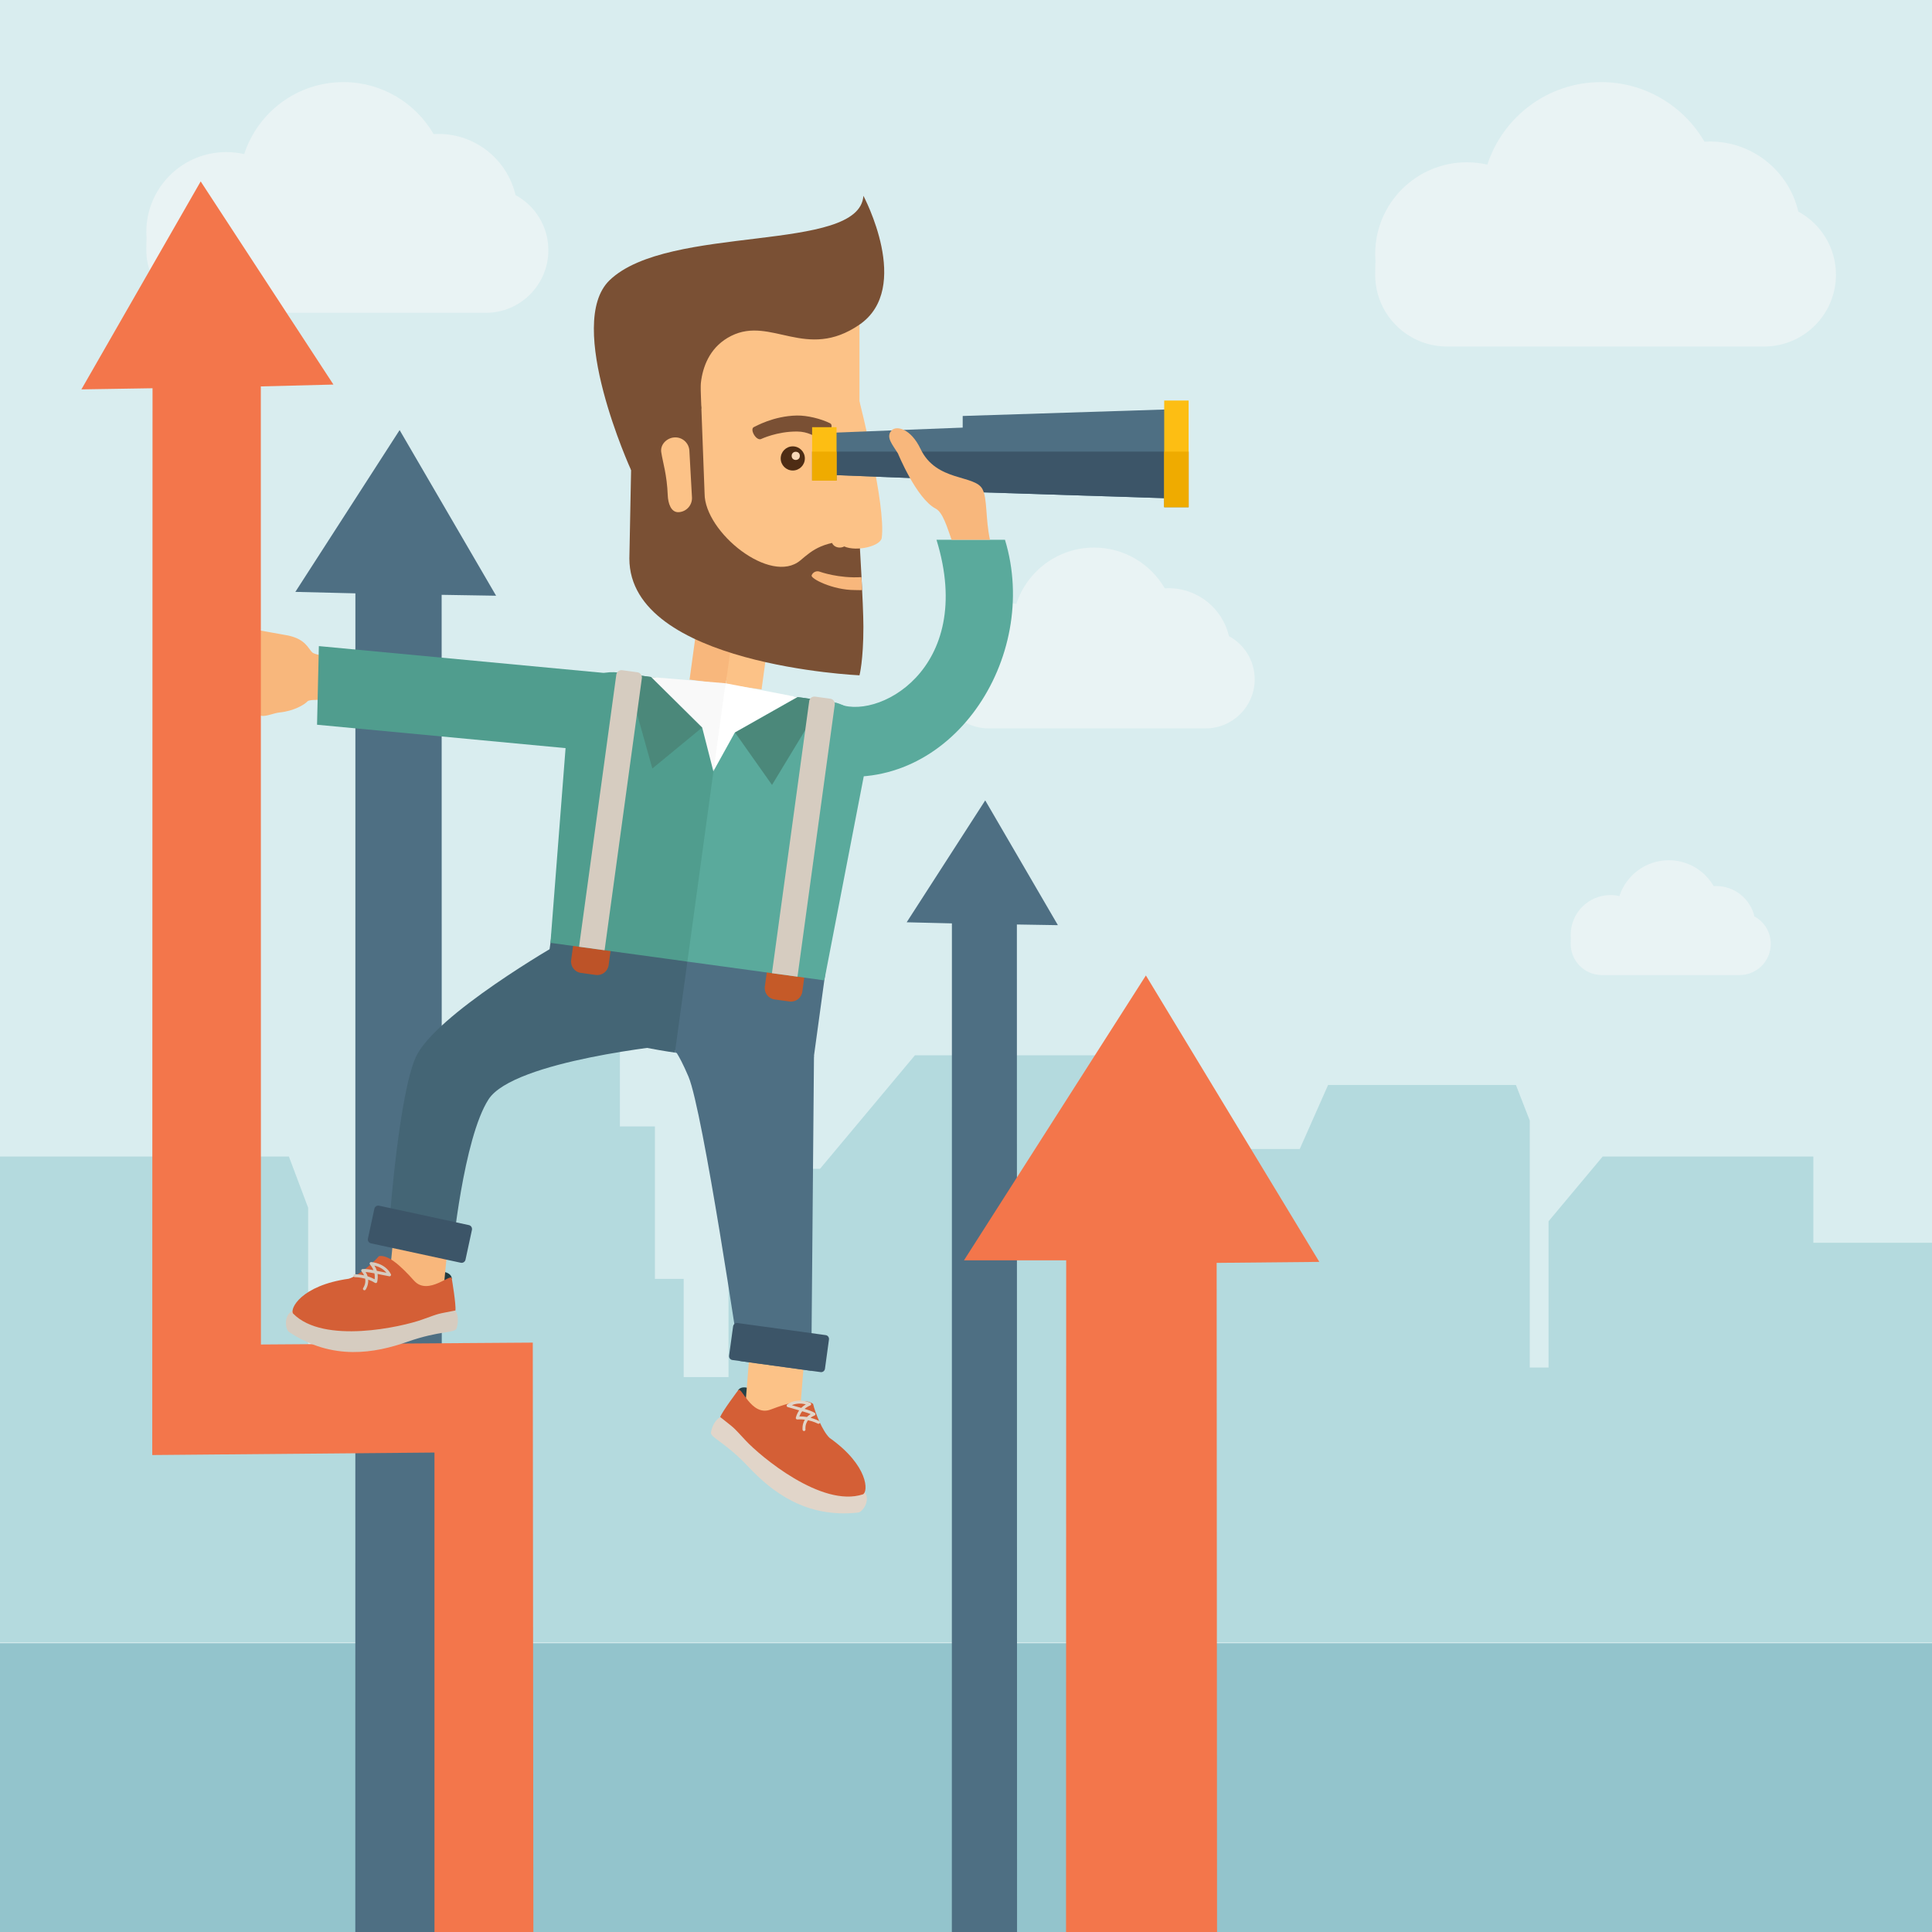
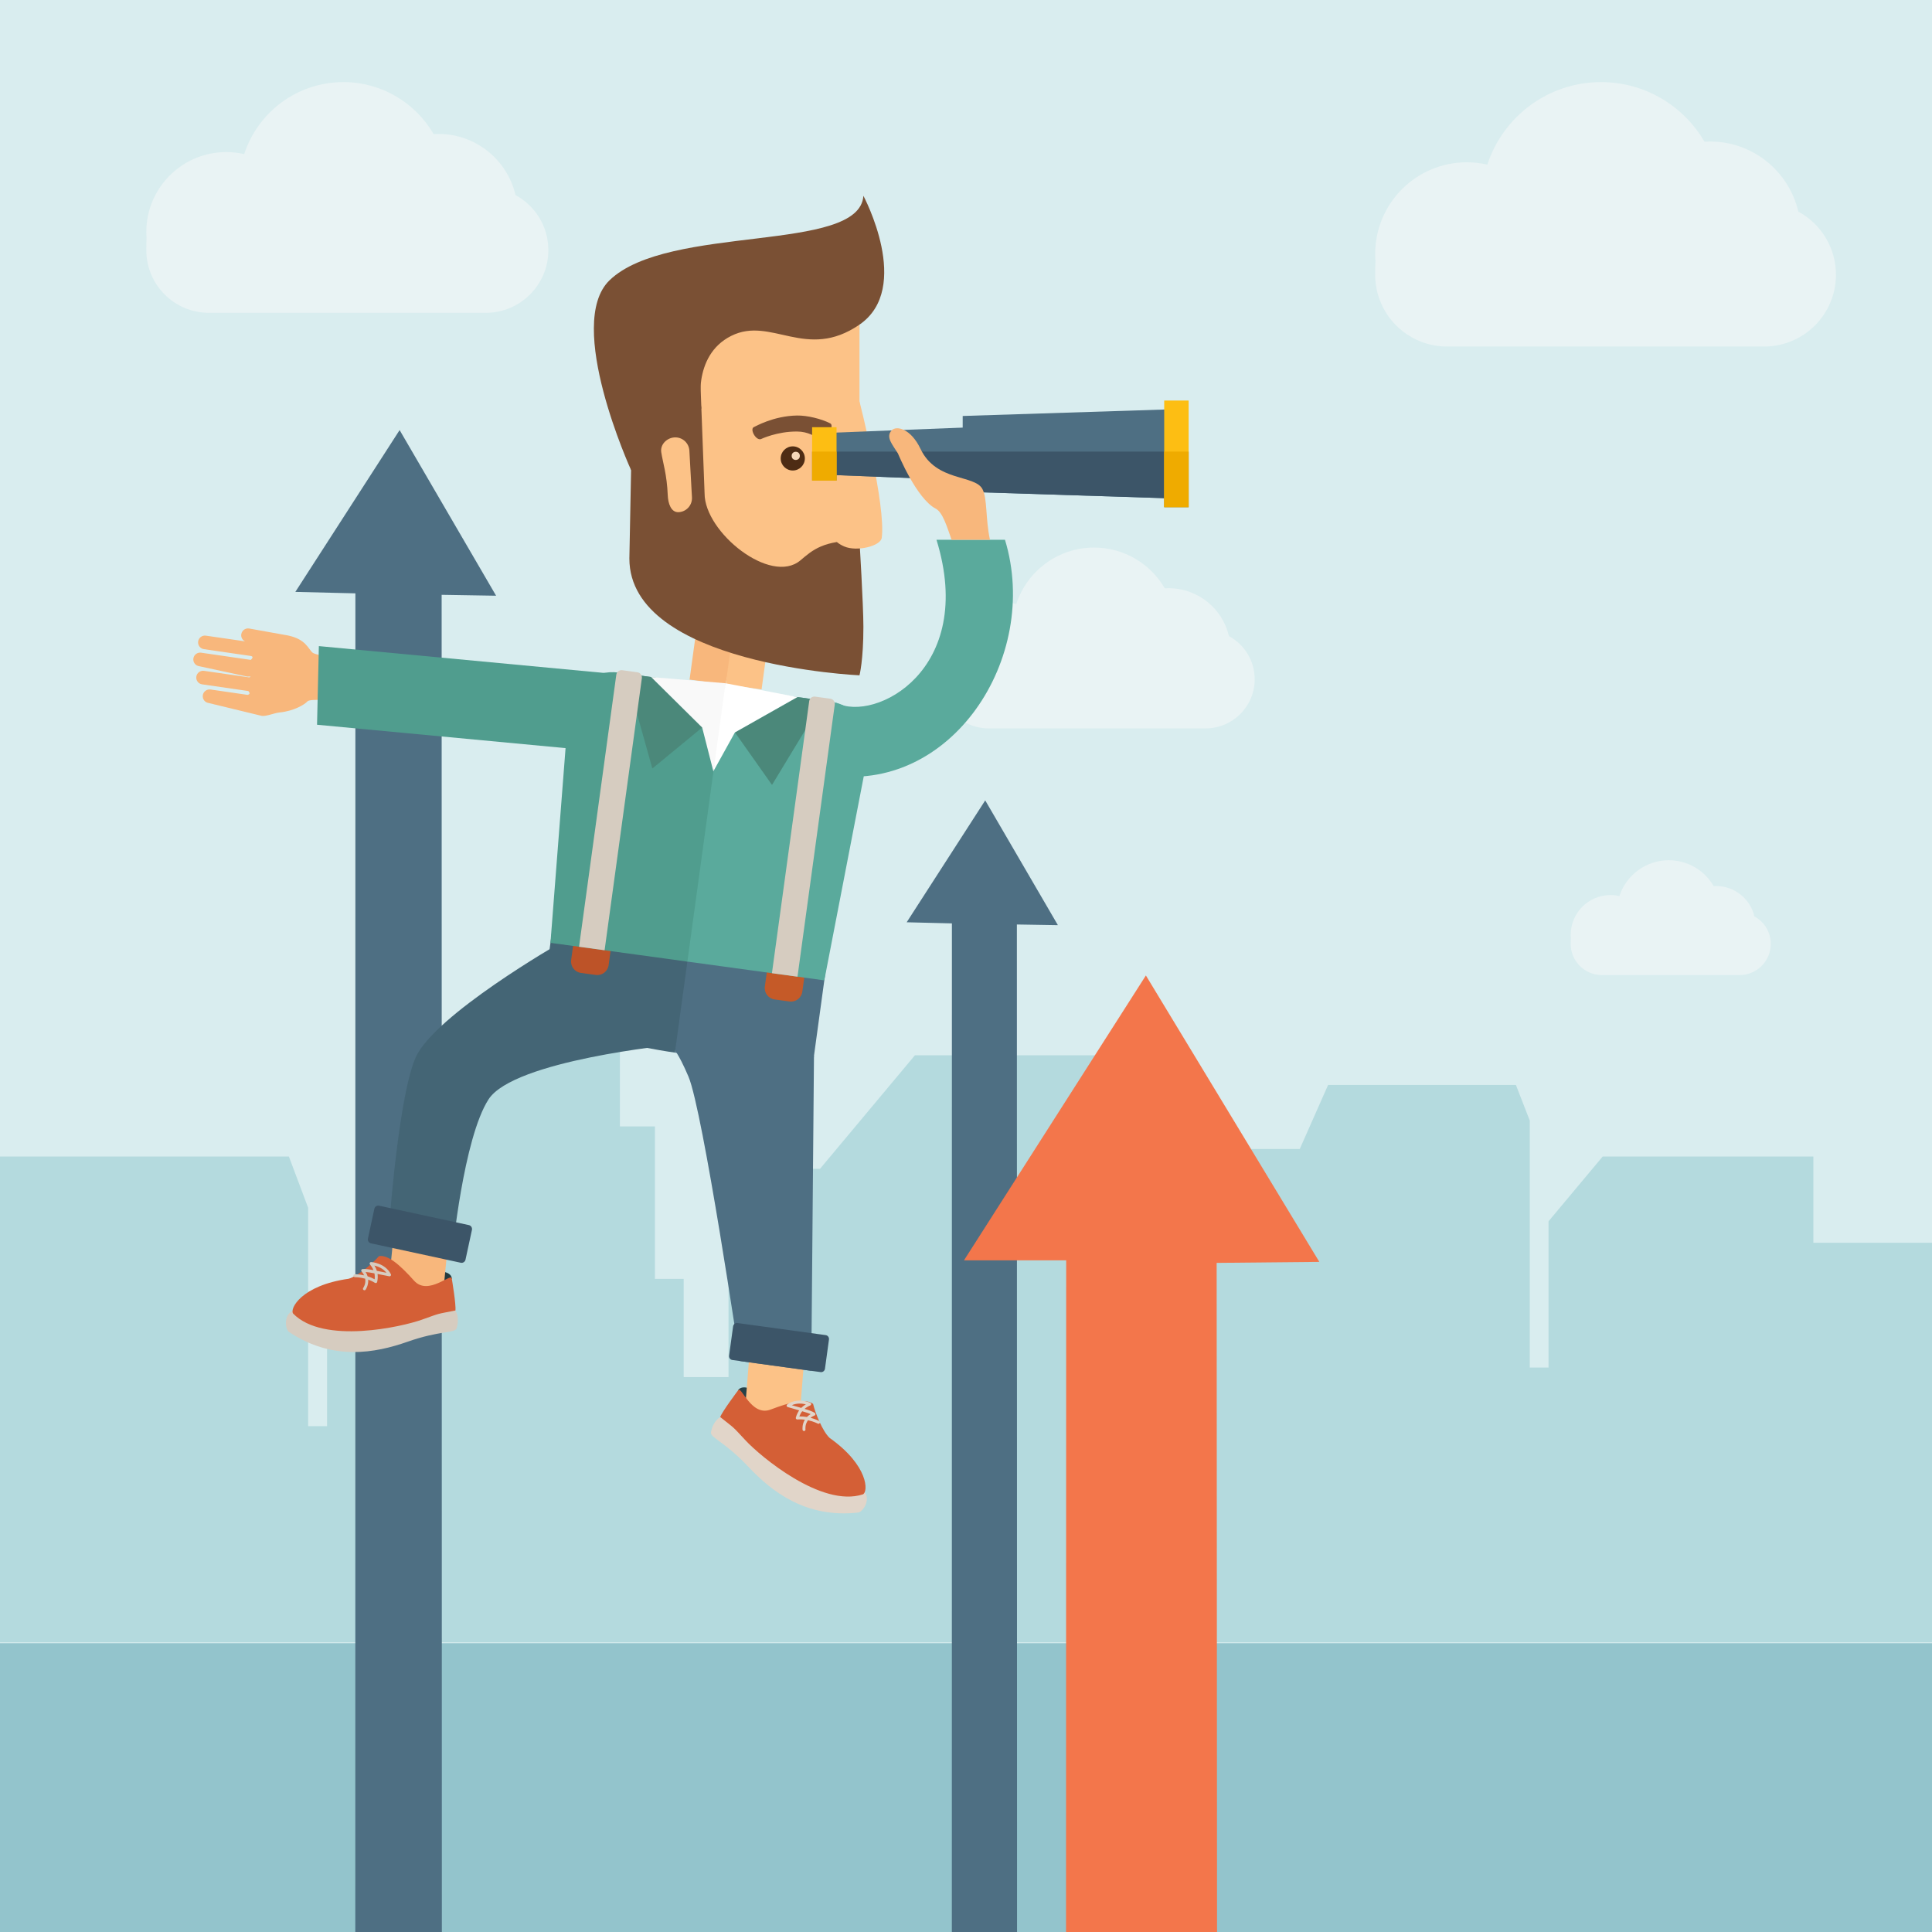
<svg xmlns="http://www.w3.org/2000/svg" xmlns:xlink="http://www.w3.org/1999/xlink" version="1.1" id="Layer_1" x="0px" y="0px" viewBox="0 0 1200 1200" style="enable-background:new 0 0 1200 1200;" xml:space="preserve">
  <style type="text/css">
	.st0{fill:#D9EDEF;}
	.st1{fill:#E9F3F4;}
	.st2{fill:#93C4CC;}
	.st3{fill:#B4DADE;}
	.st4{fill:#4E6F83;}
	.st5{fill:#F8B77C;}
	.st6{fill:#F3764B;}
	.st7{clip-path:url(#SVGID_2_);fill:#D9EDEF;}
	.st8{clip-path:url(#SVGID_2_);fill:#B4DADE;}
	.st9{clip-path:url(#SVGID_2_);}
	.st10{fill:#333333;}
	.st11{fill:#D6CCC0;}
	.st12{fill:#353D44;}
	.st13{fill:#D65037;}
	.st14{fill:#3A3A3A;}
	.st15{fill:#FCC287;}
	.st16{fill:#475059;}
	.st17{fill:#E1593C;}
	.st18{fill:#8C643E;}
	.st19{fill:#7F5634;}
	.st20{fill:#724B2D;}
	.st21{fill:#529285;}
	.st22{fill:#478879;}
	.st23{fill:#FFEED2;}
	.st24{fill:#FFF6E9;}
	.st25{fill:#E9B540;}
	.st26{fill:#E1A836;}
	.st27{fill:#377866;}
	.st28{fill:#445E73;}
	.st29{fill:#3C5568;}
	.st30{fill:#3A2A21;}
	.st31{fill:#F7D8BA;}
	.st32{fill:#443328;}
	.st33{fill:#565658;}
	.st34{fill:#4A4A4A;}
	.st35{fill:#C55A28;}
	.st36{fill:#BD5328;}
	.st37{fill:#E96642;}
	.st38{fill:#E1D5C9;}
	.st39{fill:#795115;}
	.st40{fill:#5B3D10;}
	.st41{fill:#D45F36;}
	.st42{fill:#C95230;}
	.st43{fill:#7A5034;}
	.st44{fill:#684127;}
	.st45{fill:#509D8E;}
	.st46{fill:#446575;}
	.st47{fill:#223B3F;}
	.st48{fill:#264147;}
	.st49{fill:#5AAA9C;}
	.st50{fill:#4B887A;}
	.st51{fill:#F9F9F9;}
	.st52{fill:#FFFFFF;}
	.st53{fill:#4E2C14;}
	.st54{fill:#FDBE13;}
	.st55{fill:#EFAB00;}
</style>
  <rect class="st0" width="1199.999" height="1200" />
  <path class="st1" d="M1116.966,131.417c-5.804-24.94-28.154-43.527-54.86-43.527c-1.152,0-2.292,0.045-3.427,0.113  C1045.815,65.883,1021.875,51,994.442,51c-32.982,0-60.927,21.505-70.62,51.252c-4.1-0.938-8.362-1.451-12.747-1.451  c-31.438,0-56.923,25.486-56.923,56.923c0,1.428,0.07,2.839,0.174,4.24c-0.113,2.701-0.174,5.58-0.174,8.675  c0,24.624,19.961,44.585,44.585,44.585h197.018c24.624,0,44.584-19.961,44.584-44.585  C1140.34,153.696,1130.886,138.96,1116.966,131.417z" />
  <path class="st1" d="M763.325,395.101c-3.969-17.056-19.254-29.768-37.519-29.768c-0.788,0-1.568,0.031-2.344,0.077  c-8.797-15.128-25.17-25.306-43.931-25.306c-22.557,0-41.668,14.707-48.297,35.052c-2.804-0.642-5.719-0.993-8.717-0.993  c-21.501,0-38.93,17.43-38.93,38.93c0,0.976,0.048,1.941,0.119,2.9c-0.077,1.847-0.119,3.816-0.119,5.933  c0,16.84,13.651,30.492,30.491,30.492h134.741c16.84,0,30.492-13.652,30.492-30.492C779.311,410.338,772.845,400.26,763.325,395.101  z" />
  <path class="st1" d="M1089.712,569.231c-2.52-10.83-12.226-18.901-23.822-18.901c-0.5,0-0.996,0.02-1.488,0.049  c-5.586-9.606-15.982-16.068-27.895-16.068c-14.322,0-26.457,9.338-30.666,22.256c-1.78-0.407-3.631-0.63-5.535-0.63  c-13.652,0-24.719,11.067-24.719,24.719c0,0.62,0.031,1.233,0.075,1.841c-0.049,1.173-0.075,2.423-0.075,3.767  c0,10.693,8.668,19.361,19.36,19.361h85.555c10.692,0,19.36-8.668,19.36-19.361C1099.862,578.906,1095.757,572.507,1089.712,569.231  z" />
  <path class="st1" d="M320.201,121.171c-5.064-21.762-24.566-37.981-47.87-37.981c-1.005,0-2,0.04-2.991,0.099  C258.116,63.986,237.225,51,213.288,51c-28.78,0-53.164,18.765-61.622,44.723c-3.577-0.819-7.297-1.266-11.123-1.266  c-27.433,0-49.671,22.239-49.671,49.671c0,1.246,0.062,2.477,0.151,3.7c-0.099,2.356-0.151,4.869-0.151,7.57  c0,21.486,17.418,38.904,38.904,38.904h171.916c21.486,0,38.904-17.418,38.904-38.904  C340.597,140.612,332.348,127.753,320.201,121.171z" />
  <rect y="1020.629" class="st2" width="1199.999" height="179.371" />
  <polygon class="st3" points="1204.315,771.916 1126.307,771.916 1126.307,718.32 995.471,718.32 961.83,758.562 961.83,849.407   950.165,849.407 950.165,696.003 941.561,673.892 824.906,673.892 807.295,713.677 742.47,713.677 742.47,819.362 716.903,819.362   716.903,780.672 704.725,780.672 704.725,713.677 684.937,690.006 684.937,655.441 568.286,655.441 509.31,725.986 452.509,725.986   452.509,855.323 424.642,855.323 424.642,794.327 406.778,794.327 406.778,699.645 385.024,699.645 385.024,647.199   228.936,647.199 228.936,794.945 203.146,825.796 203.146,885.818 191.401,885.818 191.401,750.172 179.427,718.32 0,718.32   0,1020.102 1204.315,1020.102 " />
  <polygon class="st4" points="183.448,367.629 220.742,368.54 220.688,1200.143 274.45,1200.144 274.312,369.453 308.133,370.01   248.208,267.131 " />
  <polygon class="st4" points="563.153,572.845 591.248,573.531 591.206,1199.999 631.707,1200 631.603,574.219 657.081,574.639   611.938,497.137 " />
  <path class="st5" d="M162.072,444.519l-32.517-7.877c-2.316-0.335-3.921-2.484-3.586-4.799c0.337-2.314,2.486-3.92,4.802-3.583  l22.994,3.333c2.476-0.467,0.46-2.38,0.46-2.38l-28.697-4.16c-2.314-0.335-3.919-2.486-3.584-4.799  c0.335-2.314,2.487-3.922,4.799-3.587l28.061,4.07c2.444-0.779-1.249-0.517-1.249-0.517l-29.858-6.438  c-2.314-0.336-3.919-2.485-3.582-4.8c0.334-2.315,2.483-3.922,4.798-3.587l30.818,4.467c0,0,2.635-2.06-0.195-2.47l-28.877-4.189  c-2.318-0.334-3.922-2.482-3.584-4.801c0.335-2.312,2.483-3.918,4.798-3.583l24.329,3.527c-1.658-0.805-2.684-2.604-2.316-4.512  c0.4-2.304,2.592-3.848,4.898-3.45l23.106,4.146c0.202,0.037,0.399,0.07,0.593,0.109l0.534,0.096  c0.122,0.02,0.244,0.066,0.365,0.097c10.422,2.271,12.122,8.092,14.552,10.379c2.689,2.531,21.801,3.567,21.801,3.567  s-2.143,22.519-2.925,27.908c-5.357-1.693-20.163-2.922-21.864-1.027c-1.703,1.892-8.197,5.944-17.301,6.866  C170.069,442.889,164.807,445.343,162.072,444.519z" />
-   <polygon class="st6" points="207.1,238.857 161.999,240.001 162.067,835.096 330.923,833.92 331.291,1200.144 269.862,1200   269.851,902.201 94.57,903.75 94.743,241.146 50.56,241.846 124.65,112.683 " />
  <g>
    <defs>
      <rect id="SVGID_1_" y="-1301" width="1200" height="1201" />
    </defs>
    <clipPath id="SVGID_2_">
      <use xlink:href="#SVGID_1_" style="overflow:visible;" />
    </clipPath>
    <rect y="-1299.999" class="st7" width="1200" height="1201" />
    <rect y="-1299.999" class="st7" width="1200" height="1199.999" />
    <rect y="-535.75" class="st8" width="1200" height="439.447" />
    <g class="st9">
      <g>
        <g>
          <g>
            <path class="st10" d="M660.33-323.757c0,0,0.154-6.073,12.298-4.205c12.142,1.87,19.926,3.891,24.44,3.116       c4.514-0.779,4.514,12.153,3.74,12.621c-0.78,0.467-19.466,3.118-20.71,2.65C678.855-310.047,660.33-323.757,660.33-323.757z" />
          </g>
          <g>
            <path class="st11" d="M657.063-302.253c0,0-5.916,4.05-3.895,14.797c0.934,3.896,12.12,2.695,35.157,13.448       c23.043,10.745,53.883,19.826,88.282,1.447c3.581-1.874,6.386-16.365-6.069-17.452       C758.087-291.108,657.063-302.253,657.063-302.253z" />
          </g>
          <g>
            <path class="st5" d="M706.462-313.472c0,2.842-2.66,5.138-5.943,5.138h-28.87c-3.285,0-5.951-2.296-5.951-5.138v-39.577       c0-2.838,2.666-5.139,5.951-5.139h28.87c3.284,0,5.943,2.301,5.943,5.139V-313.472z" />
          </g>
          <g>
            <g>
              <path class="st12" d="M660.33-323.757c0,0-5.135,18.855-4.982,23.22c14.318,4.363,9.94,2.535,24.104,9.235        c14.166,6.701,70.691,25.59,95.445,4.872c3.113-3.116-3.735-21.374-38.452-29.789c-6.695-2.643-16.807-13.299-20.694-18.91        c-6.542-1.869-16.192,4.984-27.713,15.577C676.516-308.955,660.798-328.742,660.33-323.757z" />
            </g>
          </g>
          <g>
            <path class="st13" d="M724.155-308.792c-0.028-0.051-1.9-3.396-1.183-7.621c-1.698,0.427-3.473,1.039-5.211,1.913       c-0.317,0.158-0.7,0.153-1.012-0.018c-0.314-0.17-0.525-0.485-0.565-0.84c-0.234-2.11-0.13-4.065,0.308-5.903       c-0.313,0.032-0.625,0.065-0.951,0.096c-2.288,0.234-4.896,0.502-7.891,0.761c-0.431,0.043-0.818-0.173-1.034-0.53       c-0.211-0.361-0.206-0.811,0.027-1.164c5.204-7.908,15.013-7.497,15.417-7.497c0.431,0.023,0.808,0.295,0.967,0.701       c0.154,0.404,0.057,0.863-0.249,1.168c-1.272,1.264-2.262,2.569-2.996,3.946c3.452-0.303,6.029-0.407,8.135-0.031       c0.405,0.073,0.736,0.368,0.857,0.764c0.117,0.396,0.004,0.826-0.298,1.108c-0.934,0.884-1.633,1.783-2.158,2.665       c3.86-0.486,6.703-0.17,6.9-0.145c0.597,0.072,1.03,0.613,0.956,1.213c-0.067,0.599-0.591,1.033-1.213,0.957       c-0.051-0.005-3.369-0.364-7.663,0.349c-1.042,3.764,0.65,6.835,0.753,7.016c0.295,0.524,0.119,1.193-0.404,1.493       c-0.172,0.098-0.36,0.146-0.547,0.146C724.725-308.243,724.361-308.441,724.155-308.792z M725.442-321.854       c-1.766-0.036-3.922,0.102-6.605,0.359c-0.421,1.371-0.615,2.815-0.58,4.354c1.838-0.785,3.677-1.322,5.403-1.683       C724.069-319.822,724.646-320.838,725.442-321.854z M719.436-327.25c-2.522,0.339-6.45,1.366-9.428,4.436       c1.942-0.181,3.706-0.362,5.311-0.528c0.661-0.069,1.304-0.132,1.919-0.193C717.78-324.825,718.508-326.06,719.436-327.25z" />
          </g>
        </g>
        <g>
          <g>
            <path class="st14" d="M562.461-323.757c0,0-0.157-6.073-12.301-4.205c-12.143,1.87-19.926,3.891-24.439,3.116       c-4.516-0.779-4.516,12.153-3.739,12.621c0.781,0.467,19.462,3.118,20.708,2.65       C543.933-310.047,562.461-323.757,562.461-323.757z" />
          </g>
          <g>
            <path class="st11" d="M565.728-302.253c0,0,5.915,4.05,3.893,14.797c-0.933,3.896-12.118,2.695-35.154,13.448       c-23.044,10.745-53.884,19.826-88.285,1.447c-3.581-1.874-6.385-16.365,6.071-17.452       C464.705-291.108,565.728-302.253,565.728-302.253z" />
          </g>
          <g>
            <path class="st15" d="M516.326-313.472c0,2.842,2.662,5.138,5.948,5.138h28.865c3.286,0,5.953-2.296,5.953-5.138v-39.577       c0-2.838-2.667-5.139-5.953-5.139h-28.865c-3.286,0-5.948,2.301-5.948,5.139V-313.472z" />
          </g>
          <g>
            <g>
              <path class="st16" d="M562.461-323.757c0,0,5.132,18.855,4.98,23.22c-14.319,4.363-9.939,2.535-24.104,9.235        c-14.165,6.701-70.694,25.59-95.447,4.872c-3.111-3.116,3.737-21.374,38.451-29.789c6.697-2.643,16.806-13.299,20.696-18.91        c6.538-1.869,16.19,4.984,27.712,15.577C546.272-308.955,561.993-328.742,562.461-323.757z" />
            </g>
          </g>
          <g>
            <path class="st17" d="M497.688-308.243c-0.189,0-0.374-0.048-0.547-0.146c-0.52-0.3-0.701-0.969-0.404-1.493       c0.103-0.181,1.793-3.252,0.751-7.016c-4.289-0.713-7.611-0.354-7.663-0.349c-0.615,0.075-1.144-0.358-1.212-0.957       c-0.071-0.599,0.359-1.14,0.957-1.213c0.199-0.025,3.039-0.341,6.9,0.145c-0.525-0.882-1.223-1.78-2.158-2.665       c-0.301-0.282-0.415-0.711-0.295-1.108c0.118-0.396,0.449-0.691,0.856-0.764c2.107-0.376,4.683-0.272,8.132,0.031       c-0.732-1.377-1.725-2.682-2.996-3.946c-0.303-0.305-0.403-0.765-0.247-1.168c0.157-0.406,0.532-0.678,0.965-0.701       c0.405,0,10.214-0.411,15.418,7.497c0.233,0.353,0.243,0.802,0.029,1.164c-0.213,0.357-0.605,0.572-1.035,0.53       c-2.996-0.259-5.605-0.527-7.89-0.761c-0.326-0.031-0.642-0.064-0.955-0.096c0.442,1.838,0.542,3.793,0.308,5.903       c-0.036,0.356-0.247,0.67-0.562,0.84c-0.313,0.171-0.691,0.176-1.014,0.018c-1.734-0.874-3.513-1.486-5.21-1.913       c0.717,4.225-1.155,7.57-1.184,7.621C498.427-308.441,498.064-308.243,497.688-308.243z M499.129-318.824       c1.724,0.361,3.564,0.898,5.402,1.683c0.034-1.539-0.16-2.983-0.581-4.354c-2.681-0.257-4.839-0.395-6.604-0.359       C498.143-320.838,498.718-319.822,499.129-318.824z M505.553-323.535c0.615,0.061,1.256,0.124,1.919,0.193       c1.603,0.166,3.366,0.347,5.308,0.528c-2.976-3.07-6.904-4.097-9.423-4.436C504.28-326.06,505.011-324.825,505.553-323.535z" />
          </g>
        </g>
        <g>
          <polygon class="st5" points="639.158,-884.114 612.371,-884.114 609.456,-866.033 612.371,-847.646 639.158,-847.646     " />
          <rect x="585.533" y="-884.114" class="st15" width="26.838" height="36.468" />
        </g>
        <g>
          <g>
            <g>
              <path class="st18" d="M563.246-339.227h-53.4V-586.89l89.864,8.729c0,0-4.157,2.335-14.513,19.669        C571.078-534.868,563.246-339.227,563.246-339.227z" />
            </g>
            <g>
              <path class="st19" d="M661.497-339.227h53.396V-586.89l-89.864,8.729c0,0,4.16,2.335,14.516,19.669        C653.663-534.868,661.497-339.227,661.497-339.227z" />
            </g>
            <g>
              <g>
                <path class="st18" d="M509.846-665.897v84.819c0,0,76.883,5.833,102.525,5.833l2.915-36.984l-2.915-53.669H509.846z" />
              </g>
              <g>
-                 <path class="st19" d="M612.371-665.897v90.652c25.637,0,102.521-5.833,102.521-5.833v-84.819H612.371z" />
-               </g>
+                 </g>
            </g>
          </g>
          <g>
            <path class="st19" d="M571.755-342.143c0,1.613-1.269,2.917-2.833,2.917h-66.115c-1.565,0-2.832-1.304-2.832-2.917v-21.882       c0-1.612,1.267-2.916,2.832-2.916h66.115c1.565,0,2.833,1.304,2.833,2.916V-342.143z" />
          </g>
          <g>
            <path class="st20" d="M723.484-342.143c0,1.613-1.27,2.917-2.83,2.917h-66.12c-1.565,0-2.835-1.304-2.835-2.917v-21.882       c0-1.612,1.27-2.916,2.835-2.916h66.12c1.56,0,2.83,1.304,2.83,2.916V-342.143z" />
          </g>
        </g>
        <g>
          <g>
            <path class="st21" d="M533.549-849.107c-18.184,0-32.928,13.568-32.928,37.499l0.48,236.363l111.787-21.047l2.915-139.325       l-2.915-113.49H533.549z" />
          </g>
          <g>
            <path class="st22" d="M724.766-811.607c0-23.932-14.741-37.499-32.93-37.499h-79.465v130.586l-18.315,32.044v86.674       l129.575,24.558L724.766-811.607z" />
          </g>
        </g>
        <g>
          <polygon class="st23" points="612.343,-852.022 609.427,-824.216 612.343,-727.85 612.433,-727.619 667.635,-849.107     " />
          <polygon class="st24" points="558.146,-849.107 612.343,-727.85 612.343,-852.022     " />
        </g>
        <g>
          <path class="st25" d="M607.945-855.836c-7.934,0-14.369,6.441-14.369,14.388v8.796c0,7.938,6.435,14.378,14.369,14.378h4.398      l4.186-18.778l-4.186-18.783H607.945z" />
          <path class="st26" d="M616.741-855.836h-4.397v37.561h4.397c7.931,0,14.368-6.44,14.368-14.378v-8.796      C631.108-849.395,624.672-855.836,616.741-855.836z" />
        </g>
        <g>
          <g>
            <path class="st5" d="M486.64-621.926l9.605,1.731c2.957,0.535,5.786-1.437,6.319-4.395c0.384-2.14-0.551-4.208-2.208-5.39       c0,0,0.003-0.006,0.01-0.008c-0.789-2.894,2.105-2.727,2.105-2.727c2.962,0.536,5.788-1.43,6.32-4.396       c0.49-2.688-1.108-5.253-3.623-6.103l0.005-0.011c-1.484-2.258,1.197-2.468,1.197-2.468s0-0.017,0-0.029       c2.696,0.143,5.15-1.71,5.637-4.442c0.447-2.474-0.866-4.84-3.028-5.865l0.006-0.01c-2.327-2.119,0.308-3.614,0.308-3.614       l-0.002-0.007c1.648-0.692,2.923-2.168,3.261-4.052c0.53-2.953-1.433-5.79-4.393-6.324c-4.914-1.621-1.844-5.007-1.844-5.007       s-0.014-0.008-0.021-0.008c0.893-0.782,1.553-1.848,1.778-3.109c0.533-2.96-1.432-5.79-4.382-6.321l-9.035-1.634       c-34.709-9.95-31.945,2.188-39.072,5.969c-7.131,3.785-23.583,0.471-23.583,0.471s-4.946,27.458-6.328,35.16       c26.216,4.039,22.692,6.979,30.713,14.878C462.259-623.849,478.414-622.33,486.64-621.926z" />
          </g>
          <g>
            <path class="st21" d="M452.986-625.759c-78.956-34.87-90.917-88.445-63.64-132.782c29.644-48.188,99.259-89.105,136.033-89.105       l-9.809,73.104c0,0-21.086-2.879-50.166,18.961c-29.08,21.839-32.67,67.022-11.561,68.848L452.986-625.759z" />
          </g>
        </g>
        <polygon class="st25" points="612.371,-718.56 628.815,-742.433 621.021,-825.966 612.371,-825.966 612.343,-825.966      603.693,-825.966 595.899,-742.433 612.343,-718.56 612.343,-718.521 612.357,-718.541 612.371,-718.521    " />
        <polygon class="st26" points="612.343,-718.521 612.343,-825.966 621.021,-825.966 628.815,-742.433    " />
        <polygon class="st22" points="558.146,-849.107 541.047,-849.107 541.047,-796.987 558.213,-792.437 550.646,-772.935      609.427,-717.84 612.896,-727.619    " />
        <polygon class="st27" points="667.464,-849.107 684.563,-849.107 684.563,-796.987 667.397,-792.437 674.965,-772.935      594.057,-686.476    " />
        <g>
          <ellipse class="st28" cx="612.343" cy="-671.208" rx="10.57" ry="10.579" />
          <path class="st29" d="M622.913-671.208c0-5.842-4.732-10.579-10.57-10.579v21.158      C618.181-660.629,622.913-665.365,622.913-671.208z" />
        </g>
        <g>
          <ellipse class="st28" cx="612.343" cy="-625.703" rx="10.57" ry="10.579" />
          <path class="st29" d="M622.913-625.703c0-5.843-4.732-10.579-10.57-10.579v21.157      C618.181-615.124,622.913-619.86,622.913-625.703z" />
        </g>
        <g>
          <g>
            <path class="st5" d="M735.986-624.752l-9.605,1.731c-2.958,0.534-5.787-1.437-6.319-4.396c-0.385-2.14,0.551-4.208,2.209-5.389       c0,0-0.003-0.006-0.01-0.009c0.79-2.893-2.104-2.727-2.104-2.727c-2.962,0.536-5.789-1.43-6.319-4.396       c-0.49-2.69,1.107-5.254,3.622-6.103l-0.005-0.011c1.485-2.259-1.196-2.469-1.196-2.469s-0.001-0.017,0-0.029       c-2.697,0.143-5.15-1.71-5.637-4.441c-0.447-2.474,0.866-4.84,3.028-5.865l-0.005-0.01c2.327-2.119-0.308-3.614-0.308-3.614       l0.002-0.008c-1.649-0.692-2.924-2.167-3.26-4.052c-0.53-2.953,1.433-5.789,4.392-6.323c4.914-1.621,1.845-5.007,1.845-5.007       s0.014-0.008,0.022-0.008c-0.892-0.782-1.553-1.848-1.778-3.109c-0.533-2.96,1.432-5.791,4.383-6.322l9.036-1.634       c34.708-9.95,31.943,2.188,39.07,5.969c7.132,3.785,23.584,0.472,23.584,0.472s4.946,27.458,6.328,35.16       c-26.215,4.039-22.691,6.979-30.712,14.879C760.367-626.676,744.211-625.156,735.986-624.752z" />
          </g>
          <g>
            <g>
              <path class="st22" d="M769.639-628.585c70.927-29.269,89.875-87.404,62.599-131.741        c-29.644-48.188-91.562-88.064-134.991-88.064l9.809,71.021c0,0,21.084-2.879,50.166,18.961        c29.08,21.839,32.67,67.022,11.56,68.848L769.639-628.585z" />
            </g>
          </g>
        </g>
      </g>
      <g>
        <g>
          <path class="st5" d="M726.422-1006.266c-0.262,6.519-2.655,14.451-9.157,14.092l0,0c-6.502-0.361-11.482-5.935-11.12-12.444      l2.17-39.112c0.359-6.511,5.924-11.496,12.426-11.131l0,0c6.509,0.359,12.118,5.995,11.125,12.439      C730.472-1033.39,727.133-1023.951,726.422-1006.266z" />
          <path class="st15" d="M497.395-1006.266c0.262,6.519,2.655,14.451,9.157,14.092l0,0c6.503-0.361,11.481-5.935,11.12-12.444      l-2.169-39.112c-0.36-6.511-5.924-11.496-12.427-11.131l0,0c-6.508,0.359-12.117,5.995-11.125,12.439      C493.345-1033.39,496.682-1023.951,497.395-1006.266z" />
          <g>
            <path class="st15" d="M713.072-982.903c0,30.852-19.407,55.861-50.233,55.861H560.977c-30.827,0-50.234-25.01-50.234-55.861       l-5.582-129.878c0-30.853,19.407-55.862,50.234-55.862H668.42c30.827,0,50.235,25.01,50.235,55.862L713.072-982.903z" />
            <g>
              <path class="st5" d="M667.98-1168.643h-56.513v241.601h50.931c30.827,0,50.234-25.01,50.234-55.861l5.582-129.878        C718.213-1143.634,698.805-1168.643,667.98-1168.643z" />
            </g>
          </g>
          <g>
            <path class="st18" d="M561.942-962.368c-24.847,20.918-47.621-23.547-47.621-56.042l-3.483-92.419       c-2.337,6.341-8.324-16.074-8.324-0.542l7.833,147.399c0,89.393,101.121,97.938,101.121,97.938l2.79-62.155l-2.79-50.935       C580.864-979.076,572.513-971.268,561.942-962.368z" />
          </g>
          <g>
            <path class="st19" d="M660.992-962.368c24.848,20.918,47.622-23.547,47.622-56.042l3.433-92.883       c2.337,6.342,9.084-23.646,9.084-8.114l-8.543,155.435c0,89.393-101.121,97.938-101.121,97.938v-113.09       C642.07-979.076,650.419-971.268,660.992-962.368z" />
          </g>
          <g>
            <path class="st5" d="M612.029-942.646c16.085,0,31.485,3.188,30.568,5.588c-0.909,2.401-3.593,6.725-5.989,5.82l0,0       c-0.246-0.095-24.697-4.133-49.386-0.007c-2.533,0.424-5.085-3.413-5.999-5.813       C580.306-939.458,595.051-942.646,612.029-942.646z" />
          </g>
          <g>
            <path class="st19" d="M646.141-1060.57c23.6-11.838,49.623-7.398,49.879-7.356c4.416,0.725,8.403-10.196,3.996-10.94       c-1.312-0.222-33.338-8.067-63.399,6.311C632.564-1070.618,642.005-1058.493,646.141-1060.57z" />
          </g>
          <g>
            <ellipse class="st30" cx="667.919" cy="-1047.144" rx="10.116" ry="10.125" />
            <circle class="st31" cx="670.42" cy="-1049.294" r="3.431" />
          </g>
          <g>
            <path class="st18" d="M577.394-1060.234c-5.06-3.173-9.632-7.967-18.738-9.523c-16.675-2.849-30.838,1.384-31.025,1.411       c-4.425,0.658-8.247-10.322-3.828-10.999c0.915-0.14,17.178-6.495,36.763-3.693c8.582,1.229,19.761,6.021,26.532,10.964       C590.727-1069.427,581.316-1057.775,577.394-1060.234z" />
          </g>
          <g>
            <path class="st15" d="M591.314-982.56c0,6.145,9.478,11.134,20.668,11.28l-0.49-124.279       C603.93-1086.1,591.314-982.56,591.314-982.56z" />
            <path class="st5" d="M622.61-1053.109c-4.471-26.61-7.818-39.422-11.119-42.45v124.279c0.164,0.002,0.324,0.012,0.49,0.012       c11.418,0,20.669-5.056,20.669-11.292C632.651-982.56,628.734-1016.656,622.61-1053.109z" />
          </g>
          <ellipse class="st15" cx="594.927" cy="-978.654" rx="6.719" ry="5.529" />
          <ellipse class="st5" cx="628.791" cy="-978.654" rx="6.719" ry="5.529" />
          <g>
            <ellipse class="st32" cx="555.592" cy="-1047.144" rx="10.116" ry="10.125" />
            <circle class="st31" cx="558.093" cy="-1049.294" r="3.431" />
          </g>
        </g>
        <g>
          <path class="st19" d="M692.274-1176.416c1.601-20.716-27.137-54.725-80.807-53.087l-2.791,43.963l2.791,40.215      c4.186-0.127,8.662-0.34,13.534-0.673c34.724-3.075,49.381-11.18,49.381-11.18s43.763-8.625,32.387,161.943      c6.375-13.63,6.651,7.302,6.651,7.302s8.906-121.99,8.966-138.432C722.45-1144.67,715.872-1181.063,692.274-1176.416z" />
          <path class="st18" d="M577.068-1224.082c-78.501,21.734-74.285,70.525-74.606,113.578      c-0.316,43.049,7.082,120.681,7.082,120.681s2.737-34.175,4.01-26.742c-0.629-34.69-5.264-125.128,31.089-136.896      c13.323-4.314,12.658,9.803,66.824,8.136v-84.178C600.941-1229.182,589.474-1227.515,577.068-1224.082z" />
        </g>
      </g>
    </g>
    <g class="st9">
      <g>
        <polygon class="st5" points="220.083,-180.283 199.229,-180.283 196.959,-166.221 199.229,-151.922 220.083,-151.922    " />
        <rect x="178.337" y="-180.283" class="st15" width="20.892" height="28.361" />
      </g>
      <g>
        <g>
          <g>
            <g>
              <polygon class="st28" points="199.691,-2.059 199.229,-10.557 119.417,-10.557 119.417,-2.059       " />
            </g>
            <g>
              <g>
                <rect x="199.229" y="-10.557" class="st29" width="79.806" height="8.499" />
              </g>
            </g>
          </g>
        </g>
      </g>
      <g>
        <g>
          <path class="st28" d="M201.247,23.182l0.654-48.451l-2.267-127.787h-61.763c-14.154,0-25.631,15.275-25.631,42.222      l0.197,134.015H201.247z" />
        </g>
        <g>
          <path class="st29" d="M286.253,23.182l0.47-134.015c0-26.947-11.477-42.222-25.636-42.222h-61.858V23.182H286.253z" />
        </g>
      </g>
      <g>
        <g>
          <path class="st5" d="M301.817-260.915c-0.213,5.296-2.159,11.739-7.447,11.444l0,0c-5.285-0.287-9.334-4.817-9.041-10.108      l1.765-31.771c0.291-5.29,4.816-9.344,10.103-9.043l0,0c5.29,0.293,9.85,4.868,9.044,10.102      C305.109-282.95,302.396-275.285,301.817-260.915z" />
          <path class="st15" d="M97.448-260.915c0.212,5.296,2.158,11.739,7.446,11.444l0,0c5.29-0.287,9.338-4.817,9.044-10.108      l-1.765-31.771c-0.292-5.29-4.82-9.344-10.107-9.043l0,0c-5.291,0.293-9.851,4.868-9.042,10.102      C94.155-282.95,96.873-275.285,97.448-260.915z" />
          <g>
            <path class="st33" d="M286.783-246.473c0,25.061-20.314,45.379-45.383,45.379h-82.818c-25.063,0-45.384-20.318-45.384-45.379       l-4.538-105.514c0-25.063,20.322-45.382,45.384-45.382h91.897c25.067,0,45.384,20.319,45.384,45.382L286.783-246.473z" />
            <g>
              <path class="st34" d="M245.581-397.368h-45.948v196.275h41.41c25.068,0,45.382-20.318,45.382-45.379l4.537-105.514        C290.961-377.049,270.645-397.368,245.581-397.368z" />
            </g>
          </g>
          <g>
            <path class="st33" d="M159.365-238.868c-26.131,3.761-45.526-10.054-45.526-36.452l-2.271-75.176       c-1.897,5.154-2.988,10.697-2.988,23.315l-4.781,111.97c0,19.591,21.399,40.99,47.798,40.99h48.036l2.267-27.8l-2.267-41.382       C174.754-243.363,169.44-240.319,159.365-238.868z" />
            <path class="st34" d="M291.401-327.181c0-12.618-1.086-18.161-2.987-23.315l-2.268,75.176       c0,26.398-19.399,40.215-45.528,36.452c-10.095-1.456-15.426-4.539-40.558-4.539c-0.146,0-0.276,0.004-0.426,0.004v69.182       h48.752c26.397,0,47.797-21.399,47.797-40.99L291.401-327.181z" />
          </g>
          <g>
            <path class="st33" d="M162.808-433.592c-38.043,9.209-30.823,38.684-30.823,38.684c-4.538-7.639-27.962-10.405-31.953,16.881       c-4.161,28.449,8.993,50.437,8.993,50.437s2.908,1.696,4.242-14.497c0-41.665,24.96-19.273,24.96-19.273       s13.615-40.494,55.024-6.877c2.167,1.736,4.29,3.394,6.383,4.996l2.267-40.935l-2.267-32.506       C188.713-437.617,176.504-436.909,162.808-433.592z" />
            <path class="st34" d="M291.388-424.217c-12.403,43.698-33.917-7.521-91.754-12.465v73.441       C324.531-267.642,314.824-410.693,291.388-424.217z" />
          </g>
        </g>
      </g>
      <g>
        <path class="st28" d="M91.731,23.182c-1.529-29.175,1.537-53.315,9.223-71.383c12.267-28.845,32.989-35.304,39.05-36.596     l-6.943-68.244c-11.218,2.39-49.607,14.412-72.682,68.67C47.744-54.669,42.267-18.682,43.936,23.182H91.731z" />
      </g>
      <g>
        <g>
          <path class="st29" d="M295.381-48.201c7.686,18.068,10.752,42.208,9.221,71.383h47.799      c1.664-41.864-3.812-77.851-16.444-107.553c-23.074-54.258-61.466-66.28-72.682-68.67l-6.945,68.244      C262.39-83.505,283.113-77.046,295.381-48.201z" />
        </g>
      </g>
    </g>
    <g class="st9">
      <g>
        <g>
          <polygon class="st5" points="1077.607,-181.333 1056.714,-181.333 1054.438,-167.237 1056.714,-152.904 1077.607,-152.904           " />
          <rect x="1035.773" y="-181.333" class="st15" width="20.941" height="28.429" />
        </g>
        <g>
          <g>
            <g>
              <g>
                <polygon class="st21" points="1057.366,0.779 1056.714,-11.234 976.728,-11.234 976.728,0.779        " />
              </g>
              <g>
                <rect x="1056.714" y="-11.234" class="st22" width="79.979" height="12.012" />
              </g>
            </g>
          </g>
        </g>
        <g>
          <g>
            <path class="st28" d="M1057.697,23.182l1.692-66.805l-2.273-110.416H995.22c-14.182,0-25.684,13.196-25.684,36.479       l6.188,140.742H1057.697z" />
          </g>
          <g>
            <path class="st29" d="M1137.764,23.182l6.627-140.742c0-23.284-11.497-36.479-25.684-36.479h-61.994V23.182H1137.764z" />
          </g>
        </g>
        <path class="st28" d="M969.559,23.182c-5.594-12.867-10.993-31.901-10.993-57.49c0-39.431,16.529-57.691,27.697-65.524     c4.734-3.32,4.665-28.639,4.665-28.639l-4.473-21.974c-22.659,7.187-65.51,40.708-65.51,116.137     c0,22.553,3.194,41.69,7.685,57.49H969.559z" />
        <path class="st29" d="M1127.118-99.832c11.167,7.834,27.695,26.093,27.695,65.524c0,25.589-5.399,44.624-10.992,57.49h40.93     c4.491-15.801,7.684-34.937,7.684-57.49c0-75.429-42.854-108.95-65.509-116.137l-4.474,21.974     C1122.451-128.471,1122.381-103.153,1127.118-99.832z" />
      </g>
      <g>
        <g>
          <g>
            <path class="st5" d="M1153.037-266.717c-0.208,5.162-2.106,11.447-7.261,11.161l0,0c-5.156-0.282-9.104-4.703-8.817-9.855       l1.721-30.984c0.287-5.156,4.698-9.107,9.854-8.815l0,0c5.16,0.281,9.607,4.748,8.817,9.851       C1156.246-288.203,1153.6-280.728,1153.037-266.717z" />
            <path class="st15" d="M962.606-266.717c0.208,5.162,2.108,11.447,7.264,11.161l0,0c5.153-0.282,9.098-4.703,8.814-9.855       l-1.72-30.984c-0.287-5.156-4.7-9.107-9.855-8.815l0,0c-5.157,0.281-9.607,4.748-8.816,9.851       C959.396-288.203,962.042-280.728,962.606-266.717z" />
            <g>
              <path class="st35" d="M1142.804-250.426c0,24.442-19.815,44.251-44.251,44.251h-80.759c-24.442,0-44.252-19.809-44.252-44.251        l-4.426-105.095c0-24.443,19.81-44.253,44.252-44.253h89.608c24.438,0,44.251,19.81,44.251,44.253L1142.804-250.426z" />
              <g>
                <path class="st36" d="M1102.625-399.774h-44.803v193.599h40.378c24.439,0,44.252-19.809,44.252-44.251l4.426-105.095         C1146.878-379.964,1127.065-399.774,1102.625-399.774z" />
              </g>
            </g>
            <g>
              <path class="st35" d="M1018.558-211.56c-25.741,0-44.392-16.442-44.392-42.18l-2.214-100.326        c-1.854,5.023-2.913,10.429-2.913,22.734l1.973,116.29c0,19.104,14.231,39.969,39.971,39.969h46.838l2.212-27.111        l-2.212-27.074C1033.558-229.219,1043.789-211.56,1018.558-211.56z" />
              <path class="st36" d="M1147.305-331.332c0-12.304-1.064-17.711-2.914-22.734l-2.212,100.326        c0,25.738-18.65,42.18-44.392,42.18c-22.036,0-15.044-17.702-39.549-17.702c-0.148,0-0.273,0.003-0.417,0.003v54.185h47.541        c25.735,0,39.969-20.865,39.969-39.969L1147.305-331.332z" />
            </g>
            <path class="st36" d="M1121.276-382.641c0,0,24.355,9.468,22.339,54.344c2.604,2.274,2.657,0.713,2.657,0.713       s7.087-57.133-7.019-66.121C1127.806-401,1121.228-387.443,1121.276-382.641z" />
          </g>
          <g>
            <path class="st35" d="M976.727-389.121c-18.892,1.912-7.721,59.674-7.721,59.674s3.311,1.816,3.298,1.458       c1.025-27.678,4.51-32.065,14.465-29.114c-2.364-23.099,38.721-26.551,64.166-14.013c2.225,1.096,4.534,2.074,6.887,2.965       l2.212-35.374l-2.212-42.468C992.417-448.75,970.453-416.735,976.727-389.121z" />
            <path class="st36" d="M1066.678-445.448c-3.048-0.218-5.979-0.422-8.856-0.545v77.842       c38.949,19.111,83.947,39.289,90.231-1.076C1148.801-406.029,1134.661-440.585,1066.678-445.448z" />
          </g>
        </g>
      </g>
    </g>
    <g class="st9">
      <g>
        <polygon class="st5" points="507.83,-181.333 486.934,-181.333 484.663,-167.237 486.934,-152.906 507.83,-152.906    " />
        <rect x="465.997" y="-181.333" class="st15" width="20.937" height="28.427" />
      </g>
      <g>
        <g>
          <g>
            <g>
              <polygon class="st18" points="487.567,0.369 486.934,-11.234 406.955,-11.234 406.955,0.369       " />
            </g>
            <g>
              <rect x="486.934" y="-11.234" class="st19" width="79.981" height="11.602" />
            </g>
          </g>
        </g>
      </g>
      <g>
        <g>
          <path class="st6" d="M488.556,23.182l1.059-48.415l-2.273-128.072h-61.896c-14.186,0-25.689,15.309-25.689,42.318l5.088,134.169      H488.556z" />
        </g>
        <g>
          <path class="st37" d="M569.167,23.182l5.447-134.169c0-27.008-11.496-42.318-25.684-42.318h-61.997V23.182H569.167z" />
        </g>
      </g>
      <g>
        <path class="st38" d="M437.082,23.182v-174.494c0-2.416-1.355-4.374-3.023-4.374h-8.876c-1.67,0-3.024,1.958-3.024,4.374V23.182     H437.082z" />
      </g>
      <g>
        <path class="st11" d="M550.214,23.182v-174.494c0-2.416-1.354-4.374-3.025-4.374h-8.873c-1.671,0-3.026,1.958-3.026,4.374V23.182     H550.214z" />
      </g>
      <g>
        <g>
          <path class="st5" d="M584.169-261.774c-0.212,5.308-2.16,11.761-7.458,11.471l0,0c-5.305-0.293-9.36-4.833-9.067-10.129      l1.767-31.842c0.299-5.303,4.831-9.357,10.131-9.061l0,0c5.303,0.29,9.872,4.881,9.06,10.124      C587.468-283.857,584.747-276.172,584.169-261.774z" />
          <path class="st15" d="M388.457-261.774c0.215,5.308,2.162,11.761,7.462,11.471l0,0c5.297-0.293,9.353-4.833,9.059-10.129      l-1.766-31.842c-0.296-5.303-4.83-9.357-10.128-9.061l0,0c-5.301,0.29-9.875,4.881-9.065,10.124      C385.157-283.857,387.875-276.172,388.457-261.774z" />
          <g>
            <path class="st39" d="M573.652-247.301c0,25.115-20.363,45.476-45.477,45.476h-83.004c-25.117,0-45.48-20.36-45.48-45.476       l-4.546-105.741c0-25.117,20.358-45.48,45.48-45.48h92.096c25.116,0,45.479,20.362,45.479,45.48L573.652-247.301z" />
            <g>
              <path class="st40" d="M532.363-398.521h-46.049v196.696h41.499c25.118,0,45.479-20.36,45.479-45.476l4.549-105.741        C577.841-378.159,557.477-398.521,532.363-398.521z" />
            </g>
          </g>
          <g>
            <path class="st39" d="M445.957-239.676c-26.186,3.767-45.626-10.079-45.626-36.534l-2.274-75.338       c-1.904,5.164-2.992,10.721-2.992,23.363l2.03,112.213c0,19.635,14.625,41.08,41.077,41.08h48.142l2.274-27.862l-2.274-41.471       C461.375-244.187,456.055-241.134,445.957-239.676z" />
            <path class="st40" d="M578.281-328.185c0-12.642-1.093-18.199-2.994-23.363l-2.273,75.338c0,26.455-19.44,40.302-45.626,36.534       c-10.124-1.462-15.46-4.551-40.648-4.551c-0.15,0-0.28,0.001-0.426,0.001v69.333h48.859c26.45,0,41.078-21.445,41.078-41.08       L578.281-328.185z" />
          </g>
          <path class="st40" d="M551.525-380.914c0,0,25.032,9.733,22.963,55.852c2.678,2.337,2.73,0.735,2.73,0.735      s7.281-58.717-7.218-67.957C558.236-399.785,551.477-385.85,551.525-380.914z" />
        </g>
        <g>
          <path class="st39" d="M402.968-387.573c-19.42,1.962-7.936,61.329-7.936,61.329s3.404,1.862,3.389,1.493      c1.053-28.445,4.632-32.951,14.866-29.921c-2.429-23.74,39.795-27.285,65.946-14.398c2.289,1.126,4.66,2.131,7.08,3.049      l2.274-36.36l-2.274-43.644C419.088-448.863,396.517-415.956,402.968-387.573z" />
          <path class="st40" d="M495.417-445.465c-3.134-0.267-6.145-0.435-9.104-0.56v80.004c40.506,15.312,97.035,0.795,103.587-36.402      C564.965-373.616,566.664-439.397,495.417-445.465z" />
        </g>
      </g>
      <path class="st6" d="M391.958,23.182c-1.918-10.809-3.169-23.33-3.169-37.608c0-45.737,16.531-66.914,27.697-76.002    c4.737-3.852,4.667-33.218,4.667-33.218l-4.472-25.487c-22.662,8.335-65.516,47.216-65.516,134.706    c0,13.603,0.87,26.128,2.33,37.608H391.958z" />
      <path class="st37" d="M586.668-14.426c0,14.277-1.25,26.799-3.17,37.608h38.465c1.457-11.48,2.325-24.005,2.325-37.608    c0-87.49-42.851-126.372-65.51-134.706l-4.474,25.487c0,0-0.067,29.366,4.669,33.218C570.142-81.34,586.668-60.163,586.668-14.426    z" />
    </g>
    <g class="st9">
      <g>
        <polygon class="st5" points="795.737,-213.868 775.785,-213.868 773.614,-200.415 775.785,-186.731 795.737,-186.731    " />
        <rect x="755.799" y="-213.868" class="st15" width="19.986" height="27.137" />
      </g>
      <g>
        <g>
          <path class="st25" d="M630.458,24.406c-7.052-72.235,2.783-138.212,29.226-173.645c28.743-38.509,48.294-39.159,59.126-38.438      l15.611,56.958c-5.852-0.388-26.136-0.065-41.415,20.408c-16.579,22.213-22.558,80.357-17.292,134.303L630.458,24.406z" />
        </g>
        <g>
          <path class="st26" d="M924.121,23.457c7.05-72.235-2.784-138.212-29.228-173.645c-28.742-38.508-47.344-38.21-58.177-37.49      l-16.559,56.01c5.852-0.388,26.135-0.065,41.414,20.408c16.581,22.213,22.559,80.357,17.293,134.302L924.121,23.457z" />
        </g>
        <g>
          <g>
            <path class="st25" d="M717.08-187.815c-13.543,0-24.523,13.927-24.523,38.498l6.868,172.656h76.747l2.171-94.636       l-2.171-116.518H717.08z" />
          </g>
          <g>
            <path class="st26" d="M859.499-149.317c0-24.571-10.979-38.498-24.524-38.498h-59.189V23.339h76.354L859.499-149.317z" />
          </g>
        </g>
      </g>
      <g>
        <path class="st41" d="M728.19,23.465v-208.882c0-2.193-1.293-3.969-2.888-3.969h-8.473c-1.594,0-2.887,1.776-2.887,3.969V23.465     H728.19z" />
      </g>
      <g>
        <path class="st42" d="M836.203,23.465v-208.882c0-2.193-1.294-3.969-2.888-3.969h-8.473c-1.594,0-2.887,1.776-2.887,3.969V23.465     H836.203z" />
      </g>
      <g>
        <g>
          <path class="st5" d="M861.707-301.659c-0.196,4.887-1.992,10.833-6.871,10.562l0,0c-4.878-0.268-8.614-4.448-8.342-9.327      l1.627-29.322c0.27-4.879,4.446-8.619,9.324-8.344l0,0c4.884,0.271,9.092,4.494,8.348,9.324      C864.746-321.992,862.241-314.918,861.707-301.659z" />
          <path class="st15" d="M689.867-301.659c0.196,4.887,1.992,10.833,6.87,10.562l0,0c4.879-0.268,8.616-4.448,8.343-9.327      l-1.627-29.322c-0.27-4.879-4.446-8.619-9.325-8.344l0,0c-4.883,0.271-9.091,4.494-8.347,9.324      C686.829-321.992,689.333-314.918,689.867-301.659z" />
          <g>
            <path class="st43" d="M851.691-284.146c0,23.129-14.561,41.879-37.69,41.879h-76.428c-23.129,0-37.69-18.749-37.69-41.879       l-4.187-97.367c0-23.127,14.561-41.878,37.69-41.878h84.803c23.128,0,37.69,18.75,37.69,41.878L851.691-284.146z" />
            <g>
              <path class="st44" d="M817.857-423.39h-42.401v181.124h38.213c23.13,0,37.691-18.749,37.691-41.879l4.188-97.367        C855.548-404.64,840.986-423.39,817.857-423.39z" />
            </g>
          </g>
          <g>
            <path class="st43" d="M738.297-268.749c-18.643,15.681-35.732-17.654-35.732-42.014l-2.612-69.285       c-1.753,4.756-6.246-12.05-6.246-0.407l5.877,110.503c0,67.015,75.872,73.421,75.872,73.421l2.094-46.596l-2.094-38.186       C752.494-281.276,746.229-275.421,738.297-268.749z" />
          </g>
          <g>
            <path class="st44" d="M812.614-268.749c18.644,15.681,35.732-17.654,35.732-42.014l2.577-69.633       c1.752,4.754,6.815-17.728,6.815-6.082l-6.411,116.526c0,67.015-75.871,73.421-75.871,73.421v-84.782       C798.418-281.276,804.682-275.421,812.614-268.749z" />
          </g>
        </g>
        <g>
          <path class="st44" d="M836.085-429.217c1.203-15.53-20.36-41.026-60.629-39.799l-2.094,32.958l2.094,30.149      c3.141-0.094,6.497-0.255,10.154-0.505c26.053-2.305,37.05-8.382,37.05-8.382s32.836-6.463,24.3,121.406      c4.784-10.218,4.99,5.475,4.99,5.475s6.683-91.453,6.727-103.78C858.728-405.418,853.791-432.702,836.085-429.217z" />
          <path class="st43" d="M749.646-464.951c-58.899,16.294-55.735,52.872-55.977,85.148c-0.237,32.273,5.315,90.471,5.315,90.471      s2.054-25.62,3.008-20.048c-0.473-26.007-3.949-93.807,23.326-102.627c9.997-3.236,9.498,7.349,50.139,6.099v-63.107      C767.559-468.775,758.953-467.526,749.646-464.951z" />
        </g>
      </g>
    </g>
  </g>
  <g>
    <g>
      <g>
        <polygon class="st45" points="196.922,450.149 198.051,401.307 404.452,420.73 403.32,469.572    " />
      </g>
    </g>
    <g>
      <path class="st46" d="M280.941,778.542l-38.594-24.699c0,0,5.679-74.207,15.829-97.037c11.756-26.43,89.244-70.839,89.244-70.839    l70.796,62.94c0,0-99.123,9.645-114.777,33.927C287.786,707.117,280.941,778.542,280.941,778.542z" />
    </g>
    <g>
      <g>
        <path class="st47" d="M280.624,794.225c0,0,0.369-5.071-9.903-4.511c-10.272,0.56-16.923,1.606-20.622,0.591     c-3.699-1.021-4.758,9.75-4.148,10.203c0.61,0.452,15.961,4.19,17.038,3.903C264.062,804.119,280.624,794.225,280.624,794.225z" />
      </g>
      <g>
        <path class="st11" d="M281.587,812.398c0,0,4.597,3.857,2.03,12.638c-1.099,3.167-10.32,1.25-30.397,8.314     c-20.082,7.056-46.525,12.089-73.684-6.038c-2.832-1.855-3.98-14.148,6.49-14.032     C196.491,813.39,281.587,812.398,281.587,812.398z" />
      </g>
      <g>
        <path class="st5" d="M241.34,799.004c-0.233,2.367,1.796,4.497,4.533,4.767l24.055,2.367c2.737,0.27,5.149-1.423,5.381-3.79     l3.243-32.954c0.233-2.361-1.8-4.495-4.537-4.766l-24.056-2.367c-2.738-0.268-5.145,1.429-5.376,3.791L241.34,799.004z" />
      </g>
      <g>
        <path class="st41" d="M280.624,794.225c0,0,2.735,16.119,2.247,19.74c-12.29,2.461-8.489,1.297-20.841,5.712     c-12.353,4.417-61.006,15.509-79.935-3.771c-2.337-2.851,4.865-17.49,34.481-21.648c5.798-1.653,15.097-9.696,18.798-14.048     c5.601-1.02,13.083,5.478,21.814,15.243C265.923,805.223,280.644,790.036,280.624,794.225z" />
      </g>
      <g>
        <path class="st11" d="M226.264,801.422c-0.15-0.016-0.303-0.071-0.438-0.165c-0.412-0.293-0.508-0.865-0.219-1.278     c0.101-0.143,1.76-2.558,1.201-5.779c-3.514-0.945-6.309-0.919-6.358-0.918c-0.518,0.011-0.918-0.393-0.931-0.898     c-0.008-0.506,0.392-0.921,0.896-0.931c0.168-0.005,2.562-0.036,5.743,0.687c-0.363-0.778-0.878-1.584-1.585-2.396     c-0.224-0.262-0.283-0.629-0.156-0.947c0.131-0.32,0.43-0.54,0.779-0.566c1.787-0.14,3.926,0.157,6.773,0.691     c-0.494-1.205-1.217-2.373-2.167-3.531c-0.232-0.278-0.276-0.668-0.115-0.993c0.161-0.324,0.502-0.521,0.865-0.504     c0.332,0.032,8.54,0.495,12.228,7.508c0.164,0.309,0.138,0.687-0.073,0.969c-0.204,0.279-0.548,0.427-0.902,0.356     c-2.479-0.463-4.63-0.899-6.513-1.281c-0.267-0.053-0.529-0.106-0.788-0.16c0.22,1.569,0.14,3.205-0.229,4.943     c-0.057,0.293-0.257,0.536-0.538,0.653c-0.275,0.117-0.587,0.09-0.845-0.069c-1.372-0.868-2.802-1.524-4.185-2.019     c0.255,3.577-1.584,6.208-1.61,6.247C226.902,801.318,226.578,801.452,226.264,801.422z M228.331,792.73     c1.408,0.442,2.896,1.041,4.364,1.844c0.154-1.277,0.111-2.495-0.127-3.67c-2.214-0.433-4-0.728-5.473-0.84     C227.676,790.972,228.077,791.867,228.331,792.73z M234.073,789.337c0.508,0.099,1.034,0.205,1.584,0.318     c1.319,0.27,2.774,0.564,4.378,0.873c-2.23-2.799-5.413-3.975-7.488-4.465C233.218,787.13,233.729,788.216,234.073,789.337z" />
      </g>
    </g>
    <g>
      <g>
        <path class="st48" d="M458.392,863.643c0,0,2.003-4.671,10.87,0.545c8.865,5.215,14.294,9.2,18.045,9.997     c3.754,0.792-0.251,10.844-1,10.968c-0.752,0.123-16.104-3.611-16.929-4.36C468.56,880.041,458.392,863.643,458.392,863.643z" />
      </g>
      <g>
        <path class="st38" d="M449.192,879.343c0,0-5.856,1.316-7.611,10.294c-0.48,3.32,8.592,5.852,23.183,21.347     c14.595,15.494,35.771,32.111,68.221,28.488c3.367-0.349,10.036-10.741,0.683-15.449     C524.322,919.315,449.192,879.343,449.192,879.343z" />
      </g>
      <g>
        <path class="st15" d="M496.546,881.201c-0.251,3.116-2.673,5.457-5.416,5.237l-24.094-1.932     c-2.741-0.219-4.766-2.917-4.516-6.033l3.478-43.39c0.251-3.111,2.68-5.454,5.422-5.235l24.093,1.931     c2.742,0.221,4.761,2.922,4.512,6.032L496.546,881.201z" />
      </g>
      <g>
        <path class="st41" d="M458.392,863.643c0,0-9.832,13.062-11.061,16.503c9.785,7.83,6.944,5.051,15.885,14.649     c8.944,9.599,47.065,41.799,72.738,33.369c3.386-1.46,3.711-17.77-20.688-35.069c-4.39-4.131-8.952-15.546-10.242-21.112     c-4.508-3.479-14.138-1.145-26.379,3.518C466.4,880.166,460.302,859.914,458.392,863.643z" />
      </g>
    </g>
    <g>
      <path class="st38" d="M498.481,888.078c-0.008-0.05-0.432-3.23,1.437-6.291c-1.454-0.194-3.025-0.268-4.645-0.128    c-0.299,0.024-0.589-0.098-0.784-0.33c-0.191-0.228-0.257-0.537-0.18-0.826c0.478-1.713,1.158-3.201,2.068-4.495    c-0.25-0.07-0.507-0.141-0.77-0.219c-1.852-0.528-3.964-1.127-6.372-1.853c-0.346-0.1-0.584-0.389-0.64-0.731    c-0.055-0.349,0.096-0.695,0.38-0.896c6.497-4.536,14.001-1.175,14.314-1.051c0.33,0.153,0.541,0.484,0.536,0.846    c-0.005,0.362-0.223,0.687-0.556,0.829c-1.378,0.59-2.554,1.296-3.546,2.141c2.771,0.834,4.81,1.551,6.332,2.498    c0.295,0.181,0.46,0.513,0.429,0.858c-0.031,0.343-0.252,0.641-0.573,0.769c-0.998,0.4-1.823,0.876-2.506,1.402    c3.158,0.82,5.271,1.946,5.415,2.026c0.444,0.242,0.609,0.796,0.368,1.24c-0.239,0.443-0.784,0.618-1.24,0.368    c-0.039-0.019-2.51-1.329-6.067-2.105c-1.977,2.604-1.612,5.514-1.589,5.686c0.071,0.501-0.279,0.966-0.78,1.034    c-0.162,0.022-0.324,0.004-0.463-0.052C498.753,888.68,498.527,888.412,498.481,888.078z M503.524,878.323    c-1.36-0.578-3.081-1.135-5.249-1.769c-0.752,0.936-1.346,1.999-1.8,3.202c1.678-0.038,3.273,0.114,4.727,0.37    C501.827,879.477,502.594,878.866,503.524,878.323z M500.521,872.266c-2.065-0.517-5.437-0.936-8.707,0.527    c1.57,0.461,2.994,0.868,4.295,1.236c0.539,0.154,1.057,0.3,1.552,0.444C498.482,873.638,499.431,872.906,500.521,872.266z" />
    </g>
    <g>
      <path class="st4" d="M459.586,845.372l44.299,6.067l1.691-195.643l-87.773-5.077c0,0,3.182,2.407,9.805,17.953    C436.638,689.856,459.586,845.372,459.586,845.372z" />
    </g>
    <g>
      <g>
        <path class="st4" d="M514.547,590.307l-9.631,70.305c0,0-64.444-3.9-85.715-6.814l1.781-30.986l8.512-44.154L514.547,590.307z" />
      </g>
      <g>
        <path class="st46" d="M429.495,578.658l-10.293,75.14c-21.268-2.913-84.387-16.487-84.387-16.487l9.631-70.305L429.495,578.658z" />
      </g>
    </g>
    <path class="st29" d="M452.856,841.987c-0.182,1.335,0.723,2.562,2.022,2.739l54.846,7.513c1.299,0.177,2.498-0.76,2.681-2.096   l2.484-18.137c0.183-1.335-0.719-2.56-2.019-2.739l-54.846-7.513c-1.299-0.177-2.501,0.761-2.684,2.096L452.856,841.987z" />
    <g>
      <path class="st35" d="M475.059,612.772c-0.534,3.892,2.19,7.474,6.076,8.006l9.196,1.26c3.887,0.534,7.469-2.186,8.002-6.078    l1.259-9.193c0.533-3.89-2.187-7.47-6.073-8.003l-9.195-1.259c-3.887-0.532-7.473,2.185-8.006,6.072L475.059,612.772z" />
    </g>
    <g>
      <path class="st36" d="M354.753,596.292c-0.533,3.892,2.19,7.475,6.077,8.007l9.195,1.26c3.887,0.532,7.469-2.186,8.002-6.078    l1.26-9.194c0.533-3.888-2.187-7.47-6.073-8.002l-9.197-1.259c-3.886-0.532-7.473,2.185-8.005,6.072L354.753,596.292z" />
    </g>
    <g>
      <polygon class="st5" points="434.861,374.219 457.085,377.263 456.25,401.337 450.524,425.155 428.301,422.11   " />
      <rect x="440.766" y="391.499" transform="matrix(0.136 -0.991 0.991 0.136 2.835 808.717)" class="st15" width="48.339" height="22.469" />
    </g>
    <g>
      <g>
        <path class="st49" d="M515.685,435.757c15.085,2.065,25.773,14.985,23.057,34.821l-26.745,138.344l-85.483-11.711l8.049-76.733     l15.303-93.738L515.685,435.757z" />
      </g>
      <g>
        <path class="st45" d="M352.8,445.107c2.717-19.835,16.485-29.407,31.573-27.339l65.923,9.032l-23.352,170.47l-85.045-11.649     L352.8,445.107z" />
      </g>
    </g>
    <g>
      <polygon class="st50" points="479.513,487.528 456.479,454.906 495.28,432.961 511.246,435.148   " />
    </g>
    <g>
      <polygon class="st50" points="405.182,477.346 436.129,451.864 404.346,420.504 388.704,418.361   " />
    </g>
    <g>
      <polygon class="st51" points="450.649,424.383 449.911,447.76 443.181,478.902 443.081,479.082 436.129,451.864 404.452,420.519       " />
      <polygon class="st52" points="495.28,432.961 456.479,454.906 443.181,478.902 450.649,424.383   " />
    </g>
    <g>
      <path class="st11" d="M359.653,588.053l23.152-169.01c0.243-1.773,1.879-3.012,3.656-2.769l9.437,1.292    c1.776,0.242,3.019,1.876,2.776,3.652l-23.152,169.009L359.653,588.053z" />
    </g>
    <g>
      <path class="st11" d="M479.465,604.466l23.151-169.01c0.243-1.774,1.88-3.013,3.655-2.771l9.437,1.293    c1.777,0.244,3.02,1.877,2.776,3.652l-23.151,169.008L479.465,604.466z" />
    </g>
    <path class="st29" d="M228.534,769.278c-0.295,1.36,0.54,2.695,1.86,2.978l55.821,12.062c1.315,0.287,2.633-0.583,2.925-1.945   l3.989-18.453c0.29-1.357-0.543-2.697-1.865-2.981l-55.817-12.06c-1.323-0.29-2.634,0.584-2.926,1.944L228.534,769.278z" />
    <path class="st49" d="M581.667,335.258c24.995,80.986-38.405,113.618-62.175,101.279l-5.41,44.674   c76.185,12.684,132.518-72.457,110.123-145.953H581.667z" />
    <g>
      <path class="st15" d="M533.841,195.233h-41.58c-22.859,0-61.073,18.533-61.073,41.391l4.139,96.233    c0,22.862,38.214,41.391,61.073,41.391h37.441V195.233z" />
      <g>
        <path class="st43" d="M497.115,348.075c-18.426,15.497-59.481-17.45-59.481-41.524l-2.582-68.48     c-1.733,4.701-42.18-3.446-42.18,8.06l-1.96,100.756c0,66.235,142.928,72.566,142.928,72.566s2.447-9.155,2.433-30.178     c-0.01-13.42-2.433-53.618-2.433-53.618C511.147,335.694,504.955,341.479,497.115,348.075z" />
      </g>
      <g>
        <path class="st43" d="M509.973,272.764c-4.079-1.718-7.995-4.68-14.846-4.737c-12.545-0.105-22.409,4.673-22.543,4.717     c-3.161,1.007-7.261-6.572-4.107-7.591c0.653-0.21,11.803-6.791,26.473-7.065c6.428-0.121,15.179,2.053,20.723,4.866     C518.641,264.457,513.137,274.098,509.973,272.764z" />
      </g>
-       <ellipse class="st15" cx="521.576" cy="336.007" rx="4.983" ry="4.096" />
      <path class="st15" d="M533.859,249.385c0,0,16.555,64.697,13.796,84.701c-0.708,5.137-15.534,8.719-23.298,5.319    c-7.764-3.399-5.461-6.293-5.461-6.293S531.1,250.912,533.859,249.385z" />
      <path class="st15" d="M414.757,307.687c0.193,4.83,1.968,10.707,6.79,10.436l0,0c4.823-0.263,8.516-4.394,8.247-9.216    l-1.608-28.981c-0.267-4.822-4.394-8.517-9.216-8.246l0,0c-4.826,0.267-8.986,4.443-8.251,9.216    C411.754,287.59,414.23,294.583,414.757,307.687z" />
-       <path class="st5" d="M535.053,358.471c-14.167,0.873-25.718-3.318-25.871-3.377c-2.026-0.766-4.296,0.249-5.065,2.273    c-0.774,2.029,13.128,9.124,26.731,9.124c1.497,0,3.229,0.141,4.656,0L535.053,358.471z" />
      <path class="st43" d="M391.979,291.988c0,0-41.463-90.877-13.335-117.943c36.562-35.182,155.214-16.556,157.629-52.43    c0,0,30.663,57.256-2.433,80.021c-33.095,22.765-54.825-5.433-79.66,6.984c-24.833,12.417-18.543,45.008-18.543,45.008    L391.979,291.988z" />
      <g>
        <circle class="st53" cx="492.406" cy="284.74" r="7.502" />
        <circle class="st31" cx="494.26" cy="283.148" r="2.543" />
      </g>
    </g>
    <g>
      <polygon class="st4" points="715.222,302.825 505.06,294.546 505.06,269.24 715.222,260.961   " />
      <g>
        <polygon class="st4" points="727.295,309.551 597.949,305.411 597.949,258.37 727.295,254.231    " />
        <polygon class="st29" points="504.424,280.504 504.424,298.447 519.602,298.447 519.602,295.116 597.949,298.204      597.949,305.411 723.106,309.417 723.106,315.003 738.281,315.003 738.281,280.504    " />
        <rect x="504.424" y="265.335" class="st54" width="15.177" height="33.112" />
        <rect x="504.424" y="280.504" class="st55" width="15.177" height="17.943" />
        <rect x="723.106" y="248.779" class="st54" width="15.175" height="66.225" />
        <rect x="723.106" y="280.504" class="st55" width="15.175" height="34.499" />
      </g>
    </g>
    <path class="st5" d="M581.182,315.925c4.403,2.28,7.051,11.427,9.867,19.333h23.818c-2.846-13.521-1.528-25.502-4.641-31.451   c-4.776-9.135-28.69-4.394-38.474-24.988c-6.026-12.692-14.932-14.547-17.829-11.6c-4.115,4.188,0.547,9.046,3.814,14.446   C557.737,281.665,569.215,309.728,581.182,315.925z" />
  </g>
  <polygon class="st6" points="598.75,782.804 662.225,782.804 662.13,1200 755.926,1200 755.685,784.396 819.462,783.779   711.733,605.879 " />
</svg>